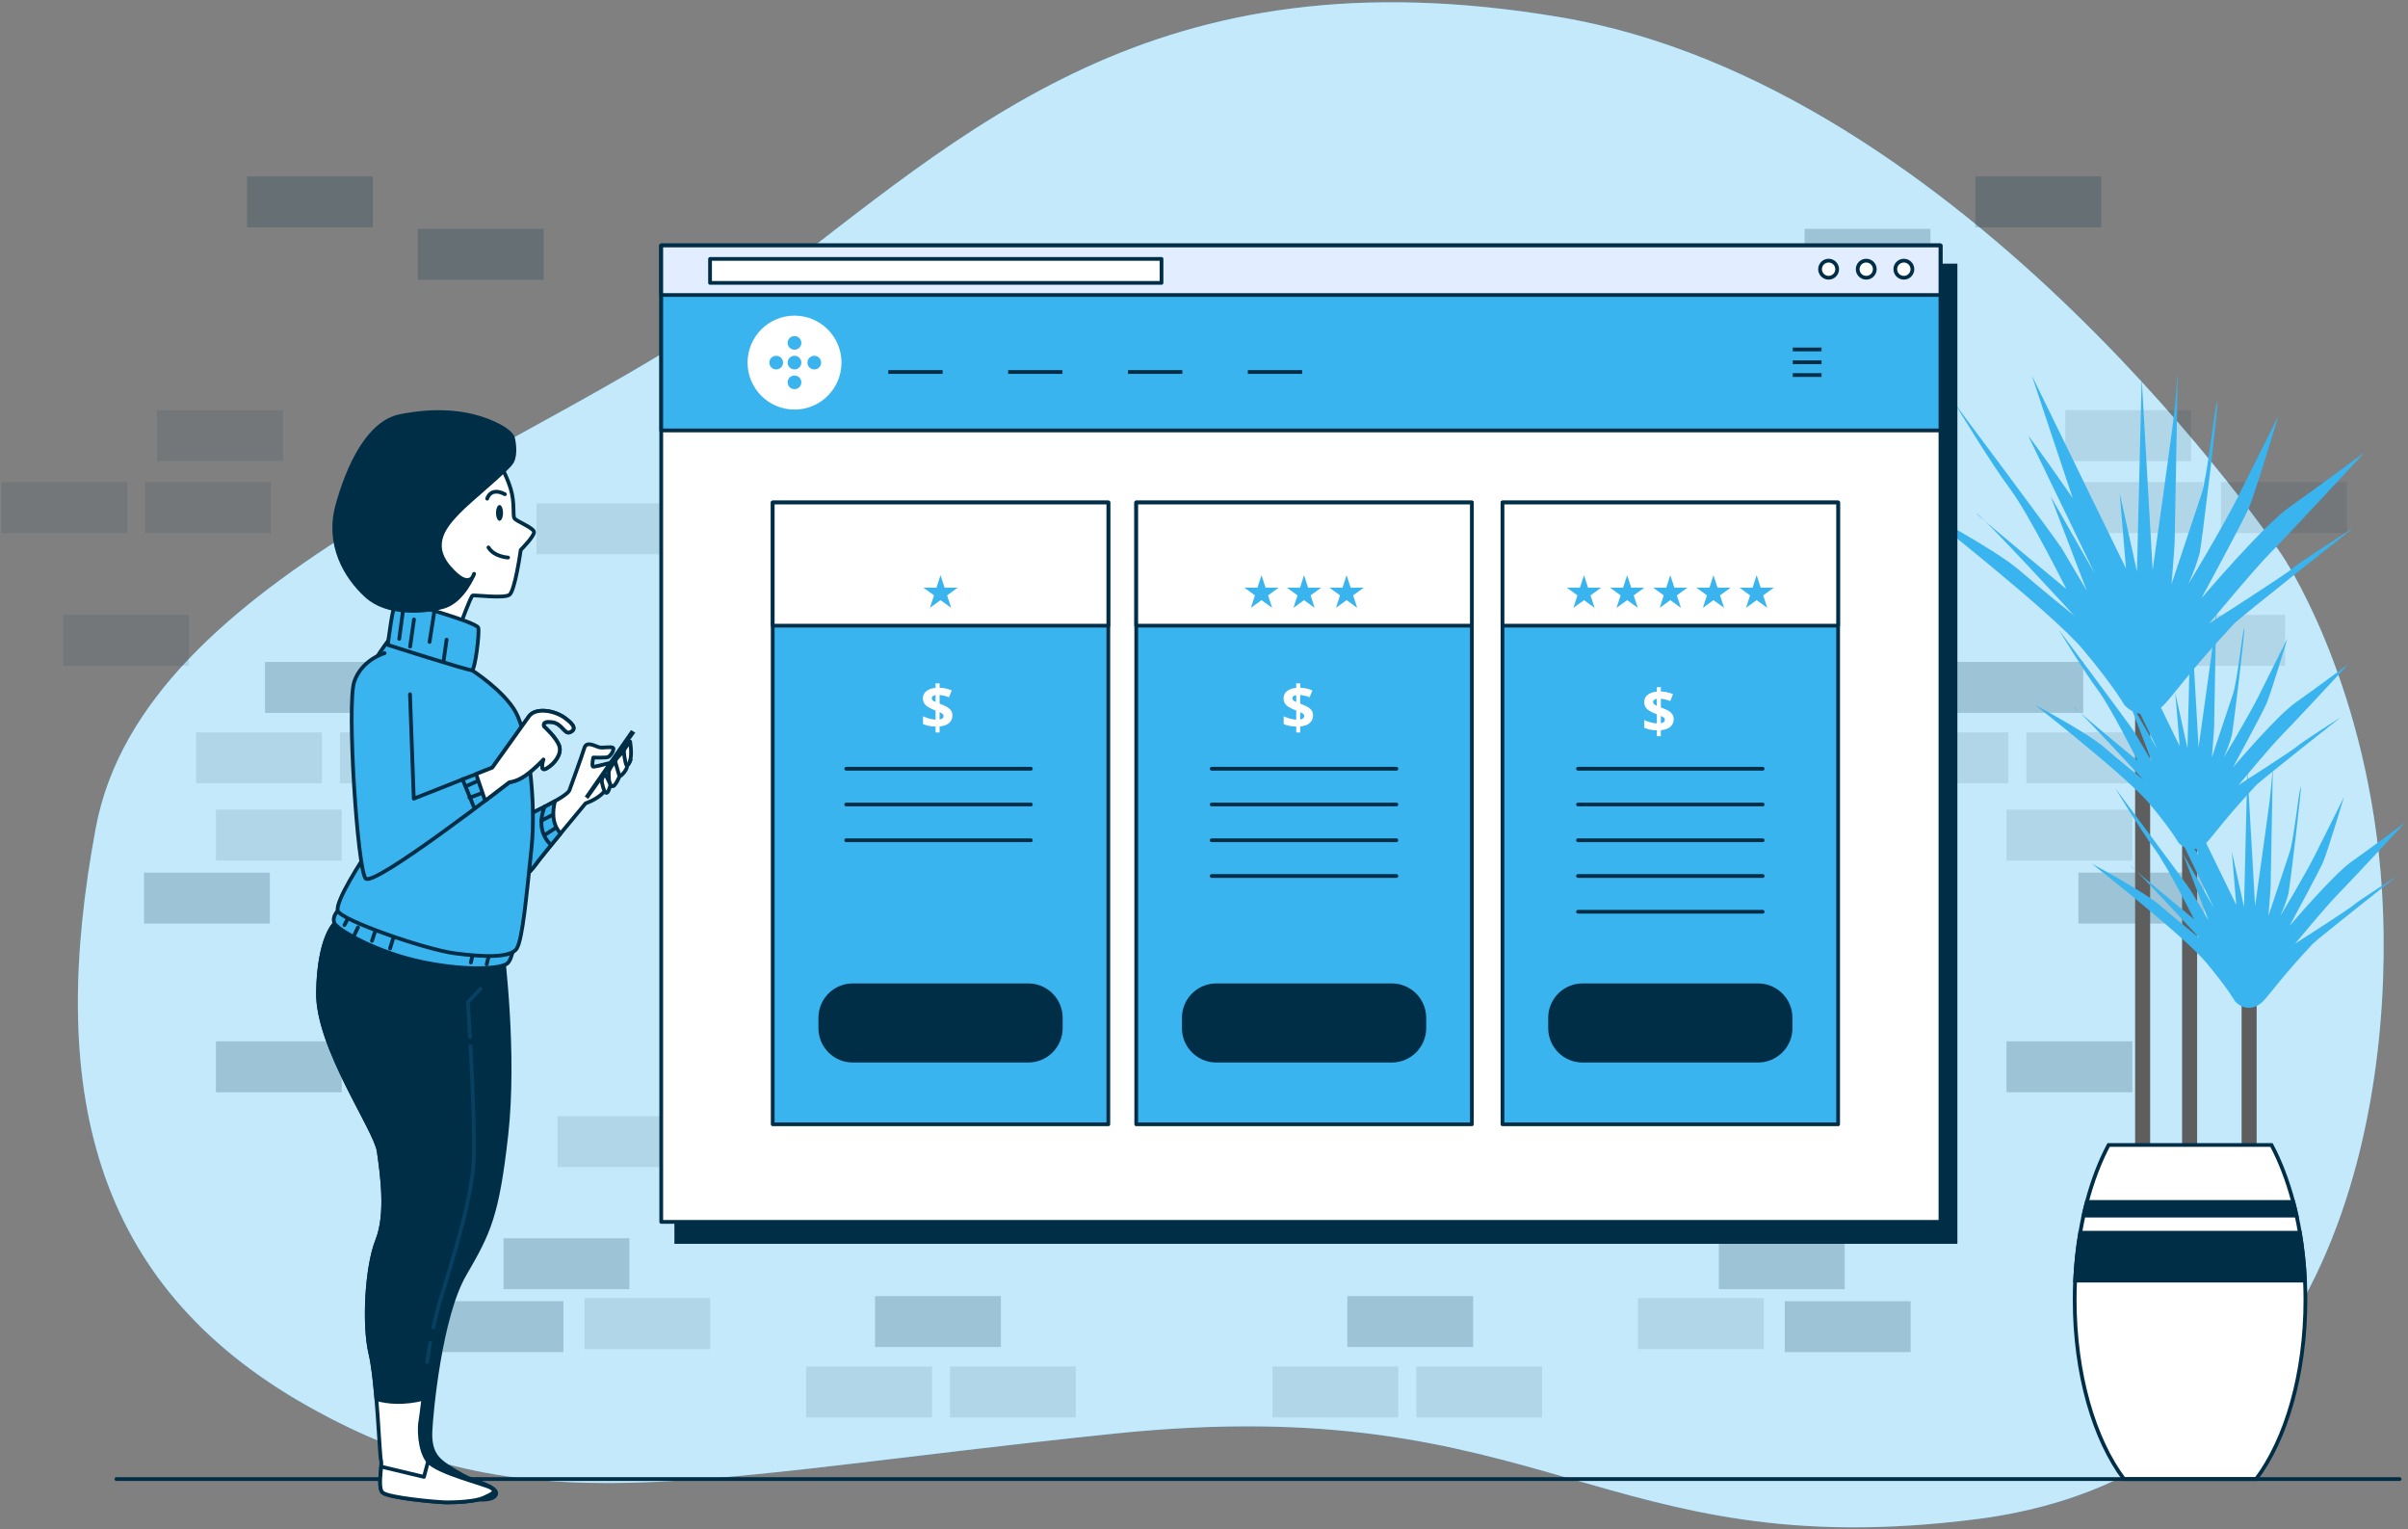
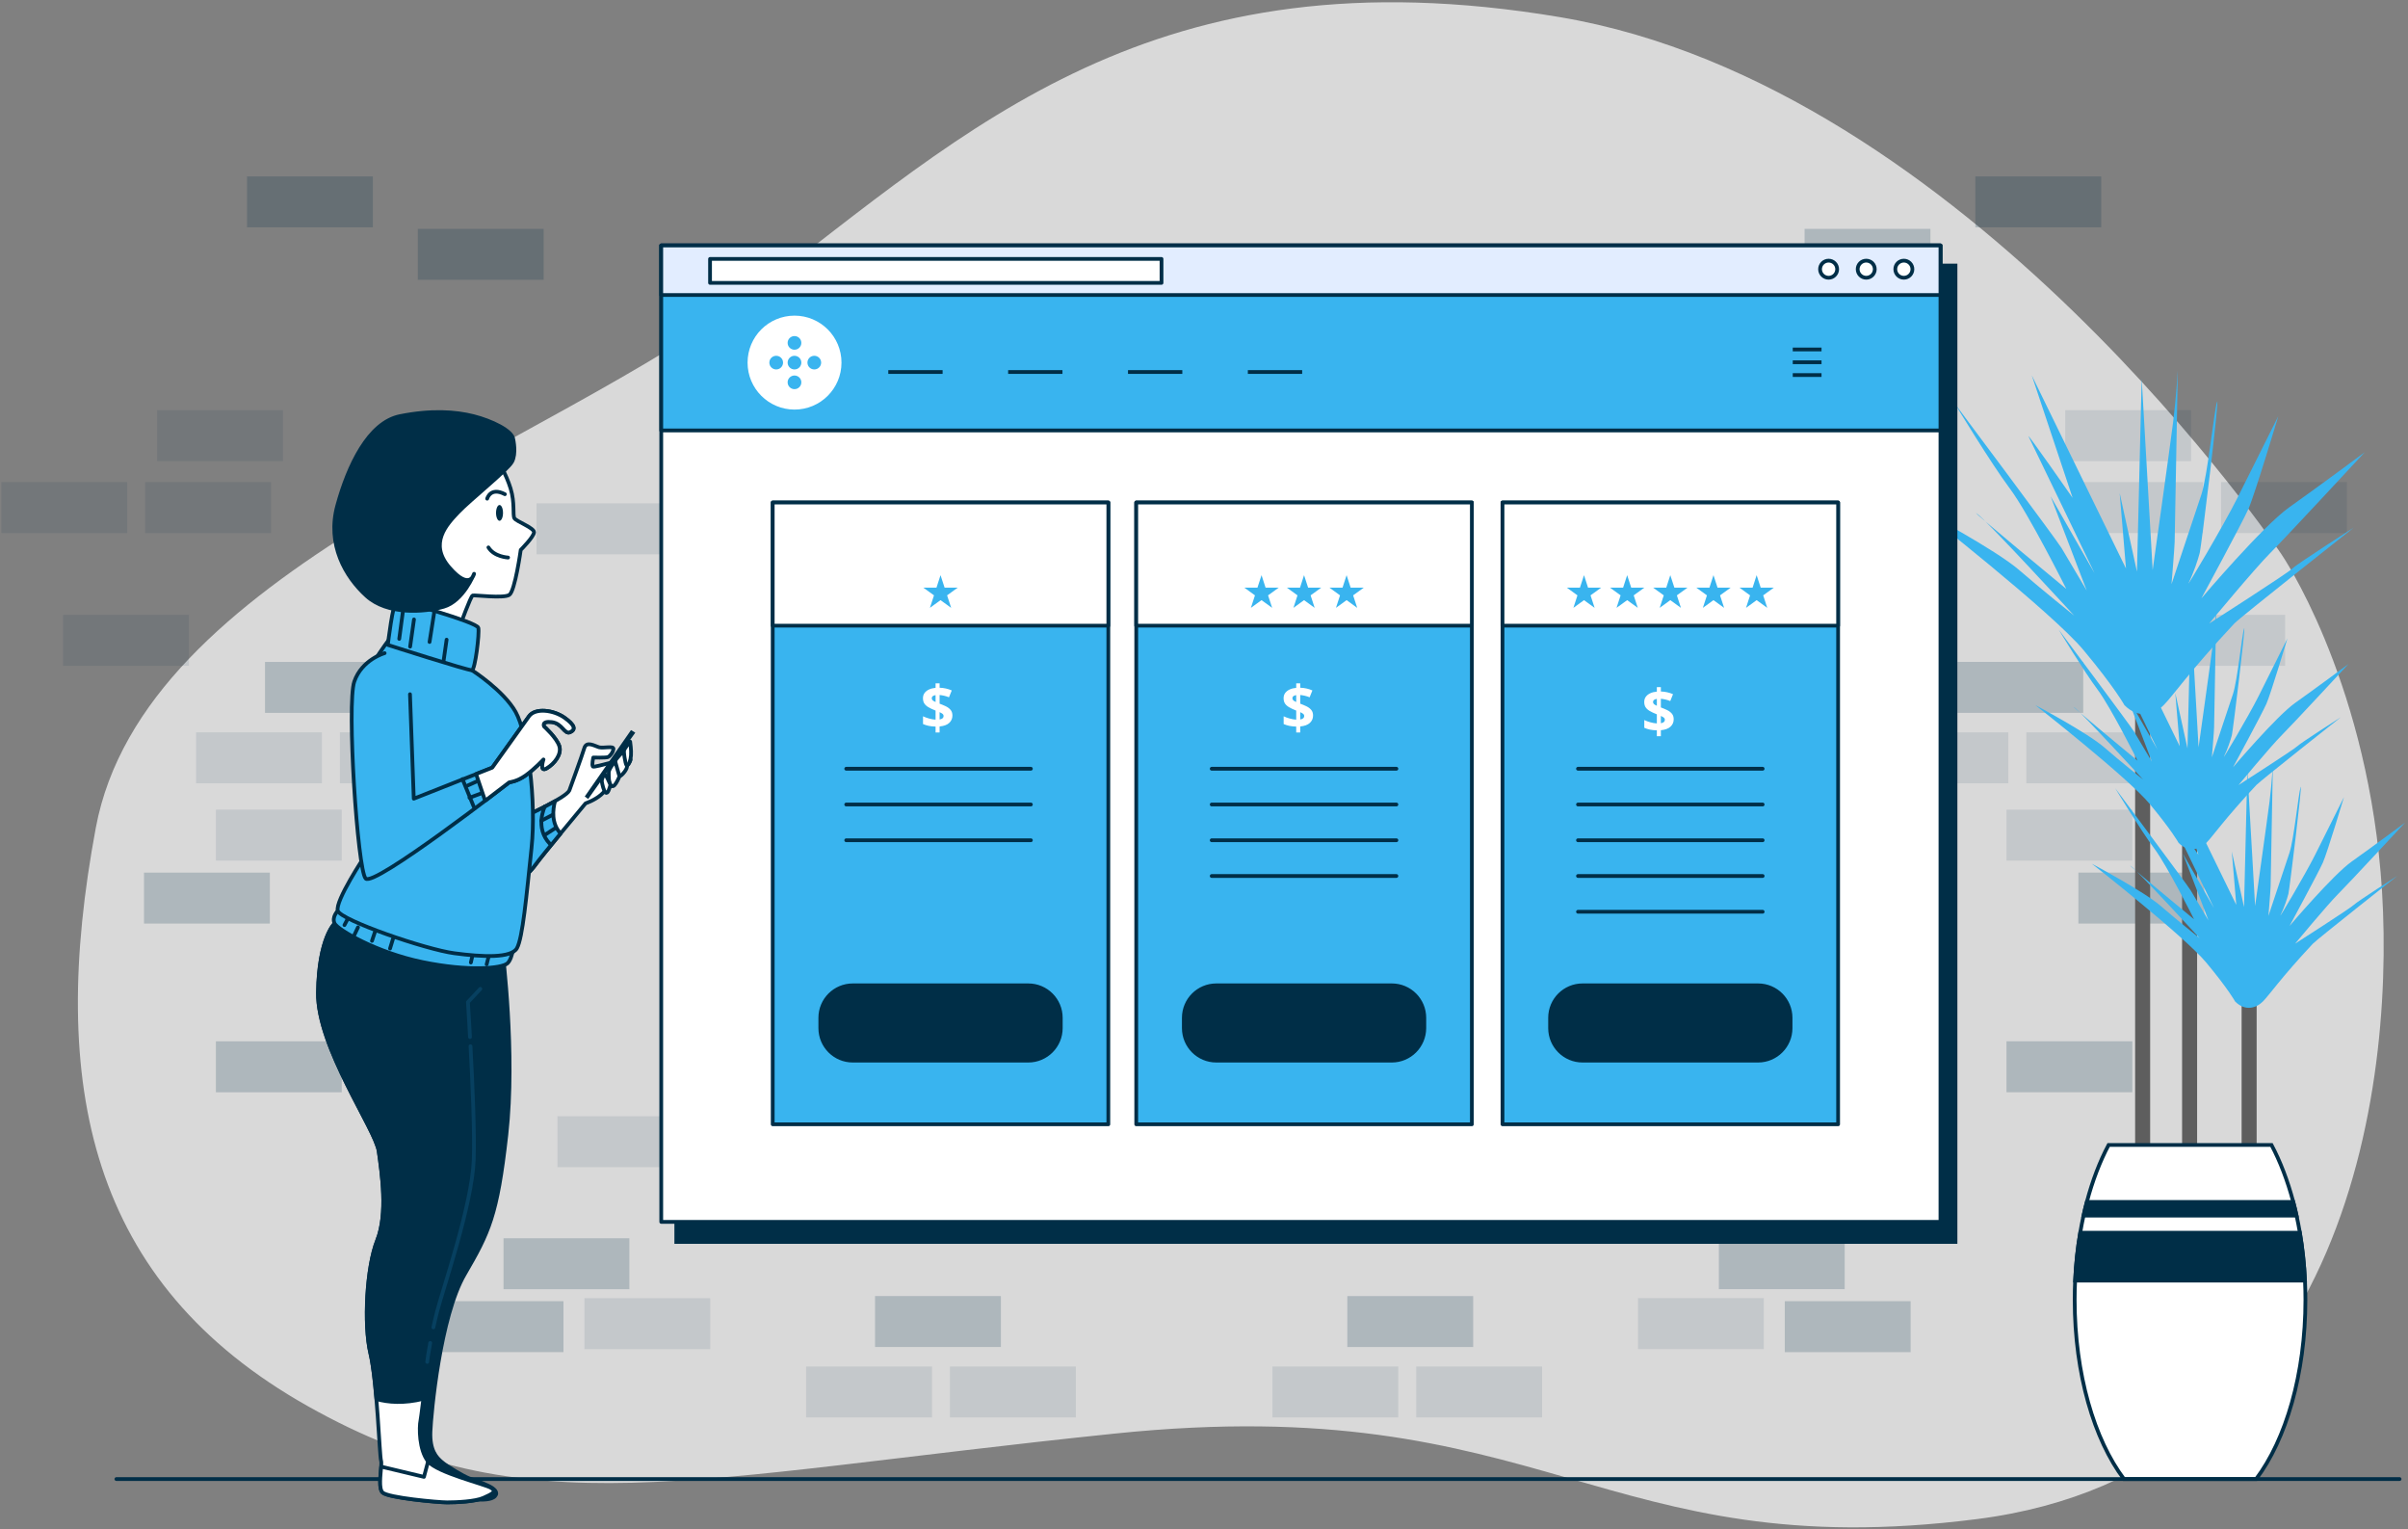
<svg xmlns="http://www.w3.org/2000/svg" width="641" height="407" viewBox="0 0 641 407" fill="none">
  <rect x="0" y="0" width="641" height="407" fill="#808080" stroke="none" />
  <g clip-path="url(#clip0_115_11831)">
-     <path d="M607.311 147.503C607.311 147.503 523.544 22.763 415.193 4.553C306.842 -13.658 257.675 34.599 201.223 77.394C144.771 120.188 38.242 152.056 25.494 220.345C12.747 288.633 23.673 341.443 81.946 374.221C140.219 407 182.102 393.342 296.827 381.506C411.551 369.669 426.119 417.016 526.276 404.268C626.432 391.521 638.268 284.991 633.716 232.181C629.163 179.371 607.311 147.503 607.311 147.503Z" fill="#39B4EF" />
    <path opacity="0.7" d="M607.311 147.503C607.311 147.503 523.544 22.763 415.193 4.553C306.842 -13.658 257.675 34.599 201.223 77.394C144.771 120.188 38.242 152.056 25.494 220.345C12.747 288.633 23.673 341.443 81.946 374.221C140.219 407 182.102 393.342 296.827 381.506C411.551 369.669 426.119 417.016 526.276 404.268C626.432 391.521 638.268 284.991 633.716 232.181C629.163 179.371 607.311 147.503 607.311 147.503Z" fill="white" />
    <path opacity="0.2" d="M358.951 229.659H325.453V243.217H358.951V229.659Z" fill="#002E47" />
    <path opacity="0.2" d="M346.195 181.411H312.697V194.969H346.195V181.411Z" fill="#002E47" />
    <path opacity="0.2" d="M224.961 229.268H191.463V242.825H224.961V229.268Z" fill="#002E47" />
    <path opacity="0.2" d="M273.619 134.92H240.121V148.478H273.619V134.92Z" fill="#002E47" />
    <path opacity="0.2" d="M310.302 134.92H276.805V148.478H310.302V134.92Z" fill="#002E47" />
    <path opacity="0.2" d="M167.535 329.533H134.037V343.091H167.535V329.533Z" fill="#002E47" />
    <path opacity="0.2" d="M149.988 346.278H116.49V359.835H149.988V346.278Z" fill="#002E47" />
    <path opacity="0.1" d="M327.847 200.149H294.35V213.707H327.847V200.149Z" fill="#002E47" />
    <path opacity="0.1" d="M378.099 276.323H344.602V289.881H378.099V276.323Z" fill="#002E47" />
    <path opacity="0.1" d="M181.892 297.055H148.395V310.613H181.892V297.055Z" fill="#002E47" />
    <path opacity="0.1" d="M220.179 297.055H186.682V310.613H220.179V297.055Z" fill="#002E47" />
    <path opacity="0.1" d="M223.367 277.916H189.869V291.474H223.367V277.916Z" fill="#002E47" />
    <path opacity="0.1" d="M366.134 200.149H332.637V213.707H366.134V200.149Z" fill="#002E47" />
    <path opacity="0.2" d="M266.433 344.912H232.936V358.47H266.433V344.912Z" fill="#002E47" />
    <path opacity="0.1" d="M248.088 363.66H214.59V377.217H248.088V363.66Z" fill="#002E47" />
    <path opacity="0.1" d="M286.375 363.66H252.877V377.217H286.375V363.66Z" fill="#002E47" />
    <path opacity="0.2" d="M104.045 176.157H70.547V189.715H104.045V176.157Z" fill="#002E47" />
    <path opacity="0.1" d="M85.697 194.896H52.199V208.453H85.697V194.896Z" fill="#002E47" />
    <path opacity="0.1" d="M123.984 194.896H90.486V208.453H123.984V194.896Z" fill="#002E47" />
    <path opacity="0.2" d="M90.97 277.124H57.473V290.682H90.97V277.124Z" fill="#002E47" />
    <path opacity="0.1" d="M239.32 212.286H205.822V225.844H239.32V212.286Z" fill="#002E47" />
    <path opacity="0.1" d="M189.068 345.486H155.57V359.043H189.068V345.486Z" fill="#002E47" />
    <path opacity="0.1" d="M292.757 118.167H259.26V131.724H292.757V118.167Z" fill="#002E47" />
    <path opacity="0.2" d="M71.83 232.227H38.332V245.784H71.83V232.227Z" fill="#002E47" />
    <path opacity="0.1" d="M90.97 215.473H57.473V229.031H90.97V215.473Z" fill="#002E47" />
    <path opacity="0.1" d="M176.312 133.955H142.814V147.513H176.312V133.955Z" fill="#002E47" />
    <path opacity="0.2" d="M292.757 229.659H259.26V243.217H292.757V229.659Z" fill="#002E47" />
    <path opacity="0.2" d="M99.255 46.946H65.758V60.504H99.255V46.946Z" fill="#002E47" />
    <path opacity="0.1" d="M33.853 128.301H0.355V141.858H33.853V128.301Z" fill="#002E47" />
    <path opacity="0.1" d="M72.14 128.301H38.643V141.858H72.14V128.301Z" fill="#002E47" />
    <path opacity="0.1" d="M75.328 109.162H41.83V122.719H75.328V109.162Z" fill="#002E47" />
    <path opacity="0.1" d="M50.289 163.629H16.791V177.186H50.289V163.629Z" fill="#002E47" />
    <path opacity="0.2" d="M144.716 60.904H111.219V74.462H144.716V60.904Z" fill="#002E47" />
    <path opacity="0.2" d="M278.899 194.968H312.396V181.41H278.899V194.968Z" fill="#002E47" />
    <path opacity="0.2" d="M400.129 242.821H433.627V229.263H400.129V242.821Z" fill="#002E47" />
    <path opacity="0.2" d="M351.473 148.477H384.971V134.919H351.473V148.477Z" fill="#002E47" />
    <path opacity="0.2" d="M314.789 148.477H348.287V134.919H314.789V148.477Z" fill="#002E47" />
    <path opacity="0.2" d="M457.555 343.084H491.053V329.527H457.555V343.084Z" fill="#002E47" />
    <path opacity="0.2" d="M475.104 359.839H508.602V346.281H475.104V359.839Z" fill="#002E47" />
    <path opacity="0.1" d="M297.241 213.716H330.738V200.158H297.241V213.716Z" fill="#002E47" />
    <path opacity="0.1" d="M246.989 289.88H280.486V276.323H246.989V289.88Z" fill="#002E47" />
    <path opacity="0.1" d="M443.202 310.622H476.699V297.065H443.202V310.622Z" fill="#002E47" />
    <path opacity="0.1" d="M404.91 310.622H438.408V297.065H404.91V310.622Z" fill="#002E47" />
    <path opacity="0.1" d="M401.727 291.478H435.225V277.92H401.727V291.478Z" fill="#002E47" />
    <path opacity="0.1" d="M258.951 213.716H292.449V200.158H258.951V213.716Z" fill="#002E47" />
    <path opacity="0.2" d="M358.655 358.476H392.152V344.918H358.655V358.476Z" fill="#002E47" />
    <path opacity="0.1" d="M376.996 377.215H410.494V363.657H376.996V377.215Z" fill="#002E47" />
    <path opacity="0.1" d="M338.717 377.215H372.215V363.657H338.717V377.215Z" fill="#002E47" />
    <path opacity="0.2" d="M521.043 189.71H554.541V176.153H521.043V189.71Z" fill="#002E47" />
    <path opacity="0.1" d="M539.395 208.458H572.893V194.901H539.395V208.458Z" fill="#002E47" />
    <path opacity="0.1" d="M501.104 208.458H534.602V194.901H501.104V208.458Z" fill="#002E47" />
    <path opacity="0.2" d="M534.118 290.674H567.615V277.117H534.118V290.674Z" fill="#002E47" />
    <path opacity="0.1" d="M385.766 225.842H419.264V212.284H385.766V225.842Z" fill="#002E47" />
    <path opacity="0.1" d="M436.02 359.036H469.518V345.478H436.02V359.036Z" fill="#002E47" />
    <path opacity="0.1" d="M332.338 131.732H365.836V118.174H332.338V131.732Z" fill="#002E47" />
    <path opacity="0.2" d="M553.262 245.781H586.76V232.223H553.262V245.781Z" fill="#002E47" />
    <path opacity="0.1" d="M534.118 229.036H567.615V215.478H534.118V229.036Z" fill="#002E47" />
    <path opacity="0.1" d="M448.778 147.511H482.275V133.953H448.778V147.511Z" fill="#002E47" />
    <path opacity="0.2" d="M525.834 60.504L559.332 60.504V46.947H525.834V60.504Z" fill="#002E47" />
    <path opacity="0.1" d="M591.237 141.857H624.734V128.299H591.237V141.857Z" fill="#002E47" />
    <path opacity="0.1" d="M552.946 141.857H586.443V128.299H552.946V141.857Z" fill="#002E47" />
    <path opacity="0.1" d="M549.762 122.712H583.26V109.154H549.762V122.712Z" fill="#002E47" />
    <path opacity="0.1" d="M574.797 177.194H608.295V163.637H574.797V177.194Z" fill="#002E47" />
    <path opacity="0.2" d="M480.371 74.461H513.869V60.904H480.371V74.461Z" fill="#002E47" />
    <path d="M582.863 310.704V210.238" stroke="#5E5E5E" stroke-width="4" stroke-miterlimit="10" />
    <path d="M570.363 312.734V173.981" stroke="#5E5E5E" stroke-width="4" stroke-miterlimit="10" />
    <path d="M598.707 313.408V264.677" stroke="#5E5E5E" stroke-width="4" stroke-miterlimit="10" />
    <path d="M565.51 187.657C565.51 187.657 563.006 183.059 554.638 173.025C546.28 162.991 511.58 135.821 511.58 135.821C511.58 135.821 531.229 146.274 537.502 151.71C543.776 157.146 552.134 163.829 552.134 163.829C552.134 163.829 528.725 138.325 526.212 136.659C523.708 134.984 550.04 156.727 550.04 156.727C550.04 156.727 540.006 136.659 534.989 129.976C529.972 123.284 520.357 107.404 520.357 107.404C520.357 107.404 547.527 143.77 548.784 145.864C550.04 147.959 555.476 157.155 555.476 157.155L545.861 132.07L557.57 152.557C557.57 152.557 540.853 117.857 540.015 116.191C539.178 114.515 551.725 132.498 551.725 132.498L540.844 99.874L565.929 151.291L564.253 131.223L568.851 152.129L570.108 100.712L573.03 151.71C573.03 151.71 577.629 119.104 578.466 112.412C579.304 105.72 579.723 98.618 579.723 98.618C579.723 98.618 578.885 142.933 578.885 144.18C578.885 145.436 578.047 155.47 578.047 155.47C578.047 155.47 584.321 136.659 585.987 131.642C587.662 126.625 589.329 109.489 590.166 106.976C591.004 104.472 585.987 145.436 585.568 147.112C585.149 148.787 583.893 152.548 582.645 155.051C581.389 157.555 591.842 140.001 595.602 132.48C599.363 124.959 606.474 110.746 606.474 110.746C606.474 110.746 600.2 131.651 598.534 135.412C596.859 139.172 585.996 159.24 585.996 159.24C585.996 159.24 602.303 140.01 609.405 134.993C616.517 129.976 629.473 120.361 629.473 120.361C629.473 120.361 608.568 142.933 604.388 147.112C600.209 151.291 588.081 165.923 588.081 165.923C588.081 165.923 608.987 152.548 610.234 151.291C611.491 150.035 626.541 140.42 626.541 140.42C626.541 140.42 596.194 164.393 594.773 165.923C582.655 178.88 578.466 185.153 575.962 187.657C573.449 190.17 569.27 191.427 565.51 187.657Z" fill="#39B4EF" />
    <path d="M579.932 224.305C579.932 224.305 578.157 221.055 572.248 213.953C566.329 206.86 541.791 187.639 541.791 187.639C541.791 187.639 555.685 195.032 560.12 198.875C564.554 202.717 570.472 207.452 570.472 207.452C570.472 207.452 553.91 189.414 552.144 188.231C550.368 187.047 568.997 202.426 568.997 202.426C568.997 202.426 561.904 188.231 558.353 183.505C554.802 178.77 548.001 167.535 548.001 167.535C548.001 167.535 567.222 193.257 568.105 194.741C568.988 196.216 572.839 202.726 572.839 202.726L566.038 184.98L574.315 199.466C574.315 199.466 562.487 174.928 561.895 173.744C561.303 172.561 570.172 185.281 570.172 185.281L562.487 162.217L580.233 198.583L579.049 184.388L582.3 199.175L583.183 162.809L585.25 198.884C585.25 198.884 588.5 175.82 589.092 171.086C589.684 166.351 589.975 161.325 589.975 161.325C589.975 161.325 589.383 192.665 589.383 193.557C589.383 194.44 588.792 201.542 588.792 201.542C588.792 201.542 593.226 188.24 594.41 184.689C595.593 181.138 596.777 169.019 597.369 167.243C597.96 165.468 594.409 194.449 594.118 195.633C593.827 196.817 592.934 199.476 592.051 201.251C591.168 203.027 598.552 190.607 601.22 185.281C603.879 179.954 608.905 169.902 608.905 169.902C608.905 169.902 604.471 184.689 603.287 187.347C602.103 190.006 594.419 204.201 594.419 204.201C594.419 204.201 605.955 190.598 610.981 187.047C616.007 183.496 625.176 176.694 625.176 176.694C625.176 176.694 610.389 192.665 607.43 195.615C604.471 198.574 595.894 208.918 595.894 208.918C595.894 208.918 610.68 199.457 611.563 198.565C612.447 197.682 623.1 190.88 623.1 190.88C623.1 190.88 601.639 207.834 600.628 208.918C592.051 218.086 589.092 222.521 587.326 224.296C585.55 226.081 582.591 226.973 579.932 224.305Z" fill="#39B4EF" />
    <path d="M594.983 266.526C594.983 266.526 593.208 263.275 587.298 256.173C581.38 249.08 556.842 229.859 556.842 229.859C556.842 229.859 570.736 237.253 575.17 241.095C579.605 244.938 585.523 249.672 585.523 249.672C585.523 249.672 568.961 231.635 567.194 230.451C565.419 229.268 584.048 244.646 584.048 244.646C584.048 244.646 576.955 230.451 573.404 225.726C569.853 220.991 563.051 209.755 563.051 209.755C563.051 209.755 582.272 235.477 583.156 236.961C584.039 238.436 587.89 244.947 587.89 244.947L581.089 227.201L589.365 241.687C589.365 241.687 577.538 217.149 576.946 215.965C576.354 214.781 585.222 227.501 585.222 227.501L577.538 204.438L595.284 240.804L594.1 226.609L597.35 241.396L598.234 205.03L600.3 241.104C600.3 241.104 603.551 218.041 604.143 213.306C604.735 208.572 605.026 203.546 605.026 203.546C605.026 203.546 604.434 234.885 604.434 235.778C604.434 236.67 603.842 243.763 603.842 243.763C603.842 243.763 608.277 230.46 609.46 226.909C610.644 223.358 611.828 211.239 612.419 209.464C613.011 207.688 609.46 236.67 609.169 237.854C608.877 239.037 607.985 241.696 607.102 243.472C606.219 245.247 613.603 232.828 616.271 227.501C618.93 222.175 623.956 212.123 623.956 212.123C623.956 212.123 619.521 226.909 618.338 229.568C617.154 232.227 609.469 246.422 609.469 246.422C609.469 246.422 621.006 232.819 626.032 229.268C631.058 225.717 640.226 218.915 640.226 218.915C640.226 218.915 625.44 234.885 622.481 237.835C619.521 240.795 610.944 251.138 610.944 251.138C610.944 251.138 625.731 241.678 626.614 240.786C627.497 239.902 638.15 233.101 638.15 233.101C638.15 233.101 616.69 250.055 615.679 251.138C607.102 260.307 604.143 264.741 602.376 266.517C600.601 268.301 597.642 269.194 594.983 266.526Z" fill="#39B4EF" />
    <path d="M613.695 345.923C613.695 365.663 608.505 383.09 600.574 393.615H565.392C557.461 383.09 552.271 365.663 552.271 345.923C552.271 344.202 552.308 342.49 552.39 340.806C552.59 336.399 553.055 332.128 553.747 328.058C554.011 326.51 554.302 324.99 554.63 323.506C554.903 322.267 555.194 321.056 555.513 319.864C557.006 314.228 558.964 309.111 561.304 304.704H604.662C607.002 309.111 608.96 314.228 610.453 319.864C610.772 321.056 611.063 322.267 611.336 323.506C611.664 324.99 611.956 326.51 612.22 328.058C612.912 332.128 613.376 336.399 613.576 340.806C613.658 342.49 613.695 344.202 613.695 345.923Z" fill="white" stroke="#002E47" stroke-miterlimit="10" />
    <path d="M610.454 319.864H555.514C555.195 321.056 554.904 322.267 554.631 323.506H611.337C611.064 322.267 610.773 321.056 610.454 319.864ZM612.22 328.058H553.747C553.055 332.128 552.591 336.399 552.391 340.805H613.577C613.377 336.399 612.912 332.128 612.22 328.058Z" fill="#002E47" stroke="#002E47" stroke-miterlimit="10" />
    <path d="M520.548 70.665H180.025V330.517H520.548V70.665Z" fill="#002E47" stroke="#002E47" stroke-miterlimit="10" />
    <path d="M516.542 65.32H176.02V325.172H516.542V65.32Z" fill="white" stroke="#002E47" stroke-miterlimit="10" stroke-linecap="round" stroke-linejoin="round" />
    <path d="M516.542 65.32H176.02V114.552H516.542V65.32Z" fill="#39B4EF" stroke="#002E47" stroke-miterlimit="10" stroke-linecap="round" stroke-linejoin="round" />
    <path d="M516.542 65.32H176.02V78.505H516.542V65.32Z" fill="#E2EDFF" stroke="#002E47" stroke-miterlimit="10" stroke-linecap="round" stroke-linejoin="round" />
    <path d="M309.19 68.908H189.012V75.281H309.19V68.908Z" fill="white" stroke="#002E47" stroke-miterlimit="10" stroke-linecap="round" stroke-linejoin="round" />
    <path d="M489.045 71.639C489.045 70.383 488.025 69.363 486.768 69.363C485.512 69.363 484.492 70.383 484.492 71.639C484.492 72.896 485.512 73.916 486.768 73.916C488.025 73.916 489.045 72.896 489.045 71.639Z" fill="white" stroke="#002E47" stroke-miterlimit="10" stroke-linecap="round" stroke-linejoin="round" />
    <path d="M499.06 71.639C499.06 70.383 498.041 69.363 496.784 69.363C495.528 69.363 494.508 70.383 494.508 71.639C494.508 72.896 495.528 73.916 496.784 73.916C498.041 73.916 499.06 72.896 499.06 71.639Z" fill="white" stroke="#002E47" stroke-miterlimit="10" stroke-linecap="round" stroke-linejoin="round" />
    <path d="M506.8 73.916C508.057 73.916 509.076 72.897 509.076 71.639C509.076 70.382 508.057 69.363 506.8 69.363C505.543 69.363 504.523 70.382 504.523 71.639C504.523 72.897 505.543 73.916 506.8 73.916Z" fill="white" stroke="#002E47" stroke-miterlimit="10" stroke-linecap="round" stroke-linejoin="round" />
    <path d="M295.033 133.727H205.693V299.204H295.033V133.727Z" fill="#39B4EF" stroke="#002E47" stroke-miterlimit="10" stroke-linecap="round" stroke-linejoin="round" />
    <path d="M295.033 133.727H205.693V166.506H295.033V133.727Z" fill="white" stroke="#002E47" stroke-miterlimit="10" stroke-linecap="round" stroke-linejoin="round" />
    <path d="M273.728 282.26H227.009C222.229 282.26 218.359 278.39 218.359 273.61V270.869C218.359 266.089 222.229 262.219 227.009 262.219H273.728C278.508 262.219 282.377 266.089 282.377 270.869V273.61C282.377 278.381 278.499 282.26 273.728 282.26Z" fill="#002E47" stroke="#002E47" stroke-miterlimit="10" stroke-linecap="round" stroke-linejoin="round" />
    <path d="M225.26 204.583H274.418" stroke="#002E47" stroke-miterlimit="10" stroke-linecap="round" stroke-linejoin="round" />
    <path d="M225.26 214.098H274.418" stroke="#002E47" stroke-miterlimit="10" stroke-linecap="round" stroke-linejoin="round" />
    <path d="M225.26 223.613H274.418" stroke="#002E47" stroke-miterlimit="10" stroke-linecap="round" stroke-linejoin="round" />
    <path d="M250.364 153.067L251.447 156.39H254.934L252.112 158.439L253.195 161.762L250.364 159.713L247.541 161.762L248.625 158.439L245.793 156.39H249.289L250.364 153.067Z" fill="#39B4EF" />
    <path d="M489.298 133.727H399.959V299.204H489.298V133.727Z" fill="#39B4EF" stroke="#002E47" stroke-miterlimit="10" stroke-linecap="round" stroke-linejoin="round" />
    <path d="M489.298 133.727H399.959V166.506H489.298V133.727Z" fill="white" stroke="#002E47" stroke-miterlimit="10" stroke-linecap="round" stroke-linejoin="round" />
    <path d="M467.993 282.26H421.275C416.495 282.26 412.625 278.39 412.625 273.61V270.869C412.625 266.089 416.495 262.219 421.275 262.219H467.993C472.773 262.219 476.643 266.089 476.643 270.869V273.61C476.643 278.381 472.773 282.26 467.993 282.26Z" fill="#002E47" stroke="#002E47" stroke-miterlimit="10" stroke-linecap="round" stroke-linejoin="round" />
    <path d="M420.055 204.583H469.213" stroke="#002E47" stroke-miterlimit="10" stroke-linecap="round" stroke-linejoin="round" />
    <path d="M420.055 214.098H469.213" stroke="#002E47" stroke-miterlimit="10" stroke-linecap="round" stroke-linejoin="round" />
    <path d="M420.055 223.613H469.213" stroke="#002E47" stroke-miterlimit="10" stroke-linecap="round" stroke-linejoin="round" />
    <path d="M420.055 233.128H469.213" stroke="#002E47" stroke-miterlimit="10" stroke-linecap="round" stroke-linejoin="round" />
    <path d="M420.055 242.643H469.213" stroke="#002E47" stroke-miterlimit="10" stroke-linecap="round" stroke-linejoin="round" />
    <path d="M421.657 153.067L422.731 156.39H426.227L423.396 158.439L424.479 161.762L421.657 159.713L418.834 161.762L419.909 158.439L417.086 156.39H420.573L421.657 153.067Z" fill="#39B4EF" />
    <path d="M433.147 153.067L434.221 156.39H437.718L434.886 158.439L435.97 161.762L433.147 159.713L430.315 161.762L431.399 158.439L428.576 156.39H432.063L433.147 153.067Z" fill="#39B4EF" />
    <path d="M444.628 153.067L445.712 156.39H449.199L446.376 158.439L447.46 161.762L444.628 159.713L441.805 161.762L442.889 158.439L440.066 156.39H443.554L444.628 153.067Z" fill="#39B4EF" />
    <path d="M456.12 153.067L457.203 156.39H460.69L457.868 158.439L458.951 161.762L456.12 159.713L453.297 161.762L454.381 158.439L451.549 156.39H455.045L456.12 153.067Z" fill="#39B4EF" />
    <path d="M467.61 153.067L468.693 156.39H472.181L469.358 158.439L470.432 161.762L467.61 159.713L464.787 161.762L465.862 158.439L463.039 156.39H466.535L467.61 153.067Z" fill="#39B4EF" />
    <path d="M391.802 133.727H302.463V299.204H391.802V133.727Z" fill="#39B4EF" stroke="#002E47" stroke-miterlimit="10" stroke-linecap="round" stroke-linejoin="round" />
    <path d="M391.802 133.727H302.463V166.506H391.802V133.727Z" fill="white" stroke="#002E47" stroke-miterlimit="10" stroke-linecap="round" stroke-linejoin="round" />
    <path d="M370.497 282.26H323.779C318.999 282.26 315.129 278.39 315.129 273.61V270.869C315.129 266.089 318.999 262.219 323.779 262.219H370.497C375.277 262.219 379.147 266.089 379.147 270.869V273.61C379.138 278.381 375.268 282.26 370.497 282.26Z" fill="#002E47" stroke="#002E47" stroke-miterlimit="10" stroke-linecap="round" stroke-linejoin="round" />
    <path d="M322.549 204.583H371.716" stroke="#002E47" stroke-miterlimit="10" stroke-linecap="round" stroke-linejoin="round" />
    <path d="M322.549 214.098H371.716" stroke="#002E47" stroke-miterlimit="10" stroke-linecap="round" stroke-linejoin="round" />
    <path d="M322.549 223.613H371.716" stroke="#002E47" stroke-miterlimit="10" stroke-linecap="round" stroke-linejoin="round" />
    <path d="M322.549 233.128H371.716" stroke="#002E47" stroke-miterlimit="10" stroke-linecap="round" stroke-linejoin="round" />
    <path d="M335.815 153.067L336.889 156.39H340.386L337.554 158.439L338.638 161.762L335.815 159.713L332.983 161.762L334.067 158.439L331.244 156.39H334.731L335.815 153.067Z" fill="#39B4EF" />
    <path d="M347.133 153.067L348.217 156.39H351.704L348.881 158.439L349.956 161.762L347.133 159.713L344.311 161.762L345.385 158.439L342.562 156.39H346.059L347.133 153.067Z" fill="#39B4EF" />
    <path d="M358.459 153.067L359.534 156.39H363.03L360.199 158.439L361.282 161.762L358.459 159.713L355.628 161.762L356.711 158.439L353.889 156.39H357.376L358.459 153.067Z" fill="#39B4EF" />
    <path d="M236.459 99H250.918" stroke="#002E47" stroke-miterlimit="10" />
    <path d="M268.363 99H282.822" stroke="#002E47" stroke-miterlimit="10" />
    <path d="M300.268 99H314.727" stroke="#002E47" stroke-miterlimit="10" />
    <path d="M332.172 99H346.631" stroke="#002E47" stroke-miterlimit="10" />
    <path d="M477.225 93H484.882" stroke="#002E47" stroke-miterlimit="10" />
    <path d="M477.225 96.405H484.882" stroke="#002E47" stroke-miterlimit="10" />
    <path d="M477.225 99.811H484.882" stroke="#002E47" stroke-miterlimit="10" />
    <path d="M30.977 393.615H638.761" stroke="#002E47" stroke-miterlimit="10" stroke-linecap="round" stroke-linejoin="round" />
    <path d="M132.379 122.255C132.379 122.255 134.738 126.134 135.921 130.003C137.105 133.882 136.431 137.078 136.932 137.925C137.442 138.772 142.158 140.456 142.158 141.631C142.158 142.814 138.616 146.347 138.616 146.347C138.616 146.347 137.096 157.3 135.584 158.311C134.064 159.322 126.315 158.311 125.815 158.475C125.305 158.648 122.446 166.56 122.446 166.56L107.286 162.518L108.296 156.955C108.296 156.955 107.787 152.739 105.428 143.98C103.07 135.221 105.601 127.126 116.546 123.256C127.49 119.396 132.379 122.255 132.379 122.255Z" fill="white" stroke="#002E47" stroke-miterlimit="10" stroke-linecap="round" stroke-linejoin="round" />
    <path d="M135.248 148.378C135.248 148.378 131.542 148.204 130.021 145.682" stroke="#002E47" stroke-miterlimit="10" stroke-linecap="round" stroke-linejoin="round" />
    <path d="M133.9 136.495C133.9 137.661 133.482 138.599 132.972 138.599C132.462 138.599 132.043 137.652 132.043 136.495C132.043 135.339 132.462 134.392 132.972 134.392C133.482 134.392 133.9 135.33 133.9 136.495Z" fill="#002E47" />
    <path d="M129.684 132.707C129.684 132.707 130.53 129.502 134.4 131.524" stroke="#002E47" stroke-miterlimit="10" stroke-linecap="round" stroke-linejoin="round" />
    <path d="M133.781 253.241C133.781 253.241 137.213 280.329 134.791 301.963C132.369 323.597 130.139 328.04 123.674 339.158C117.2 350.275 114.778 375.951 114.578 381.005C114.378 386.058 116.199 387.879 117.61 389.09C119.021 390.301 123.455 392.896 124.794 393.397C127.516 394.417 133.589 396.138 131.768 398.159C129.947 400.18 122.263 398.186 120.651 398.997C119.03 399.807 111.555 398.387 111.555 398.387L105.691 387.469C105.691 387.469 110.344 337.737 111.956 330.462C113.576 323.187 111.145 277.498 111.145 277.498L109.734 249.199L133.781 253.241Z" fill="#002E47" stroke="#002E47" stroke-miterlimit="10" stroke-linecap="round" stroke-linejoin="round" />
    <path d="M89.075 245.766C89.075 245.766 84.851 249.608 84.65 264.168C84.45 278.727 100.011 300.561 100.821 306.425C101.631 312.288 103.243 323.005 100.42 330.08C97.589 337.154 96.778 352.524 98.599 360.2C100.42 367.884 101.021 387.488 101.431 388.708C101.832 389.919 100.42 395.782 101.832 397.203C103.243 398.614 116.591 399.834 119.013 399.834C121.435 399.834 126.497 399.634 128.719 398.623C130.941 397.613 132.361 397.003 130.74 395.992C129.12 394.981 116.391 391.949 113.96 388.917C111.538 385.885 111.538 379.821 111.938 378C112.339 376.179 114.36 354.955 117.602 347.27C120.834 339.585 125.487 317.751 125.086 305.623C124.686 293.495 125.487 265.187 124.686 260.944C123.875 256.701 123.475 254.88 123.475 254.88L90.523 244.164L89.075 245.766Z" fill="white" stroke="#002E47" stroke-miterlimit="10" stroke-linecap="round" stroke-linejoin="round" />
    <path d="M112.703 372.255C113.631 364.934 115.316 352.697 117.61 347.252C120.843 339.567 125.495 317.733 125.095 305.605C124.694 293.477 125.495 265.169 124.694 260.926C123.884 256.683 123.483 254.862 123.483 254.862L90.532 244.145L89.093 245.757C89.093 245.757 84.868 249.599 84.668 264.158C84.468 278.718 100.028 300.552 100.839 306.415C101.649 312.279 103.261 322.996 100.438 330.071C97.606 337.145 96.796 352.515 98.617 360.19C99.3 363.086 99.819 367.675 100.21 372.337C103.333 373.202 107.513 373.548 112.703 372.255Z" fill="#002E47" stroke="#002E47" stroke-miterlimit="10" stroke-linecap="round" stroke-linejoin="round" />
    <path d="M114.524 357.395C114.023 360.081 113.723 362.093 113.723 362.439" stroke="#074060" stroke-miterlimit="10" stroke-linecap="round" stroke-linejoin="round" />
    <path d="M125.249 278.435C125.778 288.214 126.369 301.635 126.105 308.701C125.659 320.638 117.92 342.973 116.381 348.946C116.017 350.357 115.671 351.823 115.361 353.243" stroke="#074060" stroke-miterlimit="10" stroke-linecap="round" stroke-linejoin="round" />
    <path d="M127.873 263.157L124.559 266.699C124.559 266.699 124.814 270.523 125.114 275.995" stroke="#074060" stroke-miterlimit="10" stroke-linecap="round" stroke-linejoin="round" />
    <path d="M101.467 390.31C101.313 392.532 100.766 396.119 101.832 397.185C103.243 398.596 116.591 399.816 119.013 399.816C121.435 399.816 126.497 399.616 128.719 398.605C130.941 397.594 132.361 396.984 130.74 395.974C129.12 394.963 116.391 391.931 113.96 388.899L112.858 393.033L101.467 390.31Z" fill="white" stroke="#002E47" stroke-miterlimit="10" stroke-linecap="round" stroke-linejoin="round" />
    <path d="M151.555 210.365C151.555 210.365 154.978 201.014 155.543 199.084C156.116 197.145 158.274 198.51 159.421 198.856C160.56 199.202 163.41 198.401 163.3 199.312C163.182 200.222 162.39 201.251 161.816 201.479C161.243 201.706 157.937 201.597 157.937 201.597C157.937 201.597 157.482 203.536 157.819 203.992C158.165 204.447 168.308 201.023 167.853 202.28C167.398 203.536 161.698 210.028 159.986 211.512C158.274 212.997 155.88 213.789 155.88 213.789C155.88 213.789 144.371 227.583 142.659 229.978C140.947 232.372 139.008 233.738 139.008 233.738L139.809 217.212C139.809 217.203 150.644 212.305 151.555 210.365Z" fill="white" stroke="#002E47" stroke-miterlimit="10" stroke-linecap="round" stroke-linejoin="round" />
    <path d="M147.74 213.206C144.298 215.173 139.809 217.203 139.809 217.203L139.008 233.729C139.008 233.729 140.947 232.363 142.659 229.969C143.451 228.858 146.347 225.307 149.233 221.81C146.711 219.133 147.157 215.4 147.74 213.206Z" fill="#39B4EF" stroke="#002E47" stroke-miterlimit="10" stroke-linecap="round" stroke-linejoin="round" />
    <path d="M144.088 218.423L147.093 216.857" stroke="#002E47" stroke-miterlimit="10" stroke-linecap="round" stroke-linejoin="round" />
    <path d="M144.926 222.266L147.694 220.463" stroke="#002E47" stroke-miterlimit="10" stroke-linecap="round" stroke-linejoin="round" />
    <path d="M145.053 214.581C145.053 214.581 142.203 220.281 146.419 224.615" stroke="#002E47" stroke-miterlimit="10" stroke-linecap="round" stroke-linejoin="round" />
    <path d="M167.97 194.295L155.66 211.959L156.571 212.642L169.108 194.978L167.97 194.295Z" fill="#002E47" />
    <path d="M167.744 197.372C167.744 197.372 168.09 199.767 167.972 201.023C167.854 202.28 167.517 203.527 166.834 203.755C166.151 203.983 165.805 200.677 166.033 199.876C166.26 199.084 167.744 197.372 167.744 197.372Z" fill="white" stroke="#002E47" stroke-miterlimit="10" stroke-linecap="round" stroke-linejoin="round" />
    <path d="M166.032 199.876C166.032 199.876 163.865 201.925 163.756 202.608C163.637 203.291 164.211 206.714 164.894 206.596C165.577 206.477 167.289 204.319 166.833 203.746C166.369 203.181 166.032 199.876 166.032 199.876Z" fill="white" stroke="#002E47" stroke-miterlimit="10" stroke-linecap="round" stroke-linejoin="round" />
    <path d="M163.755 202.617C163.755 202.617 162.043 204.556 162.043 205.585C162.043 206.614 162.043 208.317 162.498 208.89C162.953 209.464 163.409 209.346 163.982 208.435C164.556 207.524 164.893 206.614 164.893 206.614L163.755 202.617Z" fill="white" stroke="#002E47" stroke-miterlimit="10" stroke-linecap="round" stroke-linejoin="round" />
    <path d="M162.499 208.881C162.499 208.881 161.242 205.804 160.905 206.15C160.559 206.496 160.104 207.406 160.222 208.089C160.341 208.772 160.678 210.484 161.251 210.939C161.816 211.394 162.271 209.682 162.499 208.881Z" fill="white" stroke="#002E47" stroke-miterlimit="10" stroke-linecap="round" stroke-linejoin="round" />
    <path d="M89.922 242.388C89.922 242.388 88.238 244.072 89.075 245.757C89.922 247.441 100.193 253.505 112.494 256.037C124.795 258.568 133.554 257.721 135.074 256.373C136.595 255.026 136.932 250.136 136.932 250.136C136.932 250.136 122.946 250.81 109.298 245.921C95.649 241.031 93.127 240.194 92.28 240.021C91.434 239.866 89.922 242.388 89.922 242.388Z" fill="#39B4EF" stroke="#002E47" stroke-miterlimit="10" stroke-linecap="round" stroke-linejoin="round" />
    <path d="M92.773 244.136L91.689 246.185" stroke="#002E47" stroke-miterlimit="10" stroke-linecap="round" stroke-linejoin="round" />
    <path d="M94.211 249.062L95.294 246.786" stroke="#002E47" stroke-miterlimit="10" stroke-linecap="round" stroke-linejoin="round" />
    <path d="M99.864 247.86L99.018 250.391" stroke="#002E47" stroke-miterlimit="10" stroke-linecap="round" stroke-linejoin="round" />
    <path d="M104.673 249.663L103.826 252.431" stroke="#002E47" stroke-miterlimit="10" stroke-linecap="round" stroke-linejoin="round" />
    <path d="M125.697 254.598L125.342 256.155" stroke="#002E47" stroke-miterlimit="10" stroke-linecap="round" stroke-linejoin="round" />
    <path d="M130.029 254.716L129.547 256.637" stroke="#002E47" stroke-miterlimit="10" stroke-linecap="round" stroke-linejoin="round" />
    <path d="M103.908 169.774C103.908 169.774 95.148 180.728 94.812 188.476C94.475 196.225 97.17 227.738 97.17 227.738C97.17 227.738 89.085 239.866 89.922 242.397C90.769 244.928 113.341 252.677 120.925 253.687C128.51 254.698 136.085 255.035 137.606 252.34C139.126 249.645 140.137 238.527 141.484 225.716C142.832 212.915 140.474 195.223 137.269 189.487C134.064 183.76 125.642 178.37 125.642 178.37C125.642 178.37 106.093 169.265 103.908 169.774Z" fill="#39B4EF" stroke="#002E47" stroke-miterlimit="10" stroke-linecap="round" stroke-linejoin="round" />
    <path d="M103.234 171.623C103.234 171.623 104.582 160.169 105.593 159.996C106.603 159.823 126.99 165.559 127.327 167.07C127.663 168.591 126.48 178.188 125.642 178.361C124.795 178.534 103.234 171.623 103.234 171.623Z" fill="#39B4EF" stroke="#002E47" stroke-miterlimit="10" stroke-linecap="round" stroke-linejoin="round" />
    <path d="M107.277 162.527L106.275 170.02" stroke="#002E47" stroke-miterlimit="10" stroke-linecap="round" stroke-linejoin="round" />
    <path d="M110.201 164.849L109.172 172.087" stroke="#002E47" stroke-miterlimit="10" stroke-linecap="round" stroke-linejoin="round" />
    <path d="M115.58 162.991L114.342 170.849" stroke="#002E47" stroke-miterlimit="10" stroke-linecap="round" stroke-linejoin="round" />
    <path d="M118.057 176.021L118.885 170.23" stroke="#002E47" stroke-miterlimit="10" stroke-linecap="round" stroke-linejoin="round" />
    <path d="M136.641 116.983C136.641 116.983 137.488 120.689 136.304 122.883C135.12 125.077 125.014 133.117 121.982 136.322C118.95 139.527 114.06 144.617 119.623 151.018C125.187 157.419 126.197 152.702 126.197 152.702C126.197 152.702 123.329 159.95 118.112 161.462C112.886 162.982 103.116 163.656 97.553 158.593C91.989 153.54 86.936 144.945 89.804 134.501C92.672 124.058 98.062 112.43 106.485 110.746C114.907 109.061 121.308 109.562 126.033 110.746C130.75 111.93 136.477 114.625 136.641 116.983Z" fill="#002E47" stroke="#002E47" stroke-miterlimit="10" stroke-linecap="round" stroke-linejoin="round" />
    <path d="M102.388 173.817C102.388 173.817 96.324 175.502 94.303 181.402C92.281 187.302 95.15 231.444 97.335 233.802C99.529 236.16 135.585 208.189 135.585 208.189C135.585 208.189 137.607 208.016 139.965 206.332C142.323 204.647 144.681 202.116 144.681 202.116C144.681 202.116 143.498 205.658 145.528 204.474C147.549 203.291 149.571 200.768 148.897 198.574C148.223 196.38 144.854 193.348 144.854 193.348C144.854 193.348 144.008 191.827 146.876 192.164C149.744 192.501 150.245 195.533 151.765 194.859C153.286 194.185 153.113 193.002 150.245 190.98C147.376 188.959 142.496 188.285 140.812 190.643C139.127 193.002 131.042 204.292 131.042 204.292L110.146 212.55L109.135 184.752" fill="#39B4EF" />
    <path d="M102.388 173.817C102.388 173.817 96.324 175.502 94.303 181.402C92.281 187.302 95.15 231.444 97.335 233.802C99.529 236.16 135.585 208.189 135.585 208.189C135.585 208.189 137.607 208.016 139.965 206.332C142.323 204.647 144.681 202.116 144.681 202.116C144.681 202.116 143.498 205.658 145.528 204.474C147.549 203.291 149.571 200.768 148.897 198.574C148.223 196.38 144.854 193.348 144.854 193.348C144.854 193.348 144.008 191.827 146.876 192.164C149.744 192.501 150.245 195.533 151.765 194.859C153.286 194.185 153.113 193.002 150.245 190.98C147.376 188.959 142.496 188.285 140.812 190.643C139.127 193.002 131.042 204.292 131.042 204.292L110.146 212.55L109.135 184.752" stroke="#002E47" stroke-miterlimit="10" stroke-linecap="round" stroke-linejoin="round" />
    <path d="M124.496 209.045L126.9 207.961" stroke="#002E47" stroke-miterlimit="10" stroke-linecap="round" stroke-linejoin="round" />
    <path d="M124.979 212.296L128.229 211.094" stroke="#002E47" stroke-miterlimit="10" stroke-linecap="round" stroke-linejoin="round" />
    <path d="M129.147 213.097C132.98 210.201 135.575 208.189 135.575 208.189C135.575 208.189 137.597 208.025 139.955 206.332C142.313 204.647 144.671 202.116 144.671 202.116C144.671 202.116 143.488 205.658 145.518 204.474C147.54 203.29 149.561 200.768 148.887 198.574C148.213 196.38 144.844 193.348 144.844 193.348C144.844 193.348 143.998 191.827 146.866 192.164C149.734 192.501 150.235 195.533 151.755 194.859C153.276 194.185 153.103 193.002 150.235 190.98C147.367 188.959 142.486 188.285 140.802 190.643C139.117 193.002 131.032 204.292 131.032 204.292L126.734 205.986L129.147 213.097Z" fill="white" stroke="#002E47" stroke-miterlimit="10" stroke-linecap="round" stroke-linejoin="round" />
    <path d="M123.111 207.342L126.143 214.763" stroke="#002E47" stroke-miterlimit="10" stroke-linecap="round" stroke-linejoin="round" />
    <path d="M224 96.5C224 103.404 218.404 109 211.5 109C204.596 109 199 103.404 199 96.5C199 89.596 204.596 84 211.5 84C218.404 84 224 89.596 224 96.5Z" fill="white" />
    <path d="M211.489 93.068C212.497 93.068 213.314 92.255 213.314 91.252C213.314 90.248 212.497 89.435 211.489 89.435C210.481 89.435 209.664 90.248 209.664 91.252C209.664 92.255 210.481 93.068 211.489 93.068Z" fill="#39B4EF" />
-     <path d="M211.489 98.317C212.497 98.317 213.314 97.503 213.314 96.5C213.314 95.497 212.497 94.683 211.489 94.683C210.481 94.683 209.664 95.497 209.664 96.5C209.664 97.503 210.481 98.317 211.489 98.317Z" fill="#39B4EF" />
+     <path d="M211.489 98.317C212.497 98.317 213.314 97.503 213.314 96.5C213.314 95.497 212.497 94.683 211.489 94.683C210.481 94.683 209.664 95.497 209.664 96.5C209.664 97.503 210.481 98.317 211.489 98.317" fill="#39B4EF" />
    <path d="M211.489 103.565C212.497 103.565 213.314 102.752 213.314 101.748C213.314 100.745 212.497 99.932 211.489 99.932C210.481 99.932 209.664 100.745 209.664 101.748C209.664 102.752 210.481 103.565 211.489 103.565Z" fill="#39B4EF" />
    <path d="M206.622 98.317C207.63 98.317 208.447 97.503 208.447 96.5C208.447 95.497 207.63 94.683 206.622 94.683C205.614 94.683 204.797 95.497 204.797 96.5C204.797 97.503 205.614 98.317 206.622 98.317Z" fill="#39B4EF" />
    <path d="M216.762 98.317C217.77 98.317 218.587 97.503 218.587 96.5C218.587 95.497 217.77 94.683 216.762 94.683C215.754 94.683 214.937 95.497 214.937 96.5C214.937 97.503 215.754 98.317 216.762 98.317Z" fill="#39B4EF" />
    <path d="M249.047 194.93V193.359C248.354 193.344 247.734 193.279 247.188 193.164C246.646 193.044 246.151 192.885 245.703 192.688V190.625C246.146 190.839 246.674 191.034 247.289 191.211C247.904 191.383 248.49 191.487 249.047 191.523V189.102C248.224 188.779 247.565 188.466 247.07 188.164C246.581 187.857 246.227 187.518 246.008 187.148C245.794 186.773 245.688 186.326 245.688 185.805C245.688 185.273 245.828 184.815 246.109 184.43C246.396 184.039 246.792 183.727 247.297 183.492C247.802 183.258 248.385 183.112 249.047 183.055V181.859H250.117V183.023C250.721 183.044 251.284 183.115 251.805 183.234C252.331 183.349 252.846 183.518 253.352 183.742L252.617 185.57C252.19 185.393 251.76 185.255 251.328 185.156C250.901 185.057 250.497 184.992 250.117 184.961V187.266C250.695 187.479 251.245 187.711 251.766 187.961C252.286 188.211 252.711 188.529 253.039 188.914C253.367 189.299 253.531 189.805 253.531 190.43C253.531 191.206 253.247 191.857 252.68 192.383C252.117 192.909 251.263 193.224 250.117 193.328V194.93H249.047ZM250.117 191.469C250.482 191.406 250.75 191.299 250.922 191.148C251.094 190.992 251.18 190.792 251.18 190.547C251.18 190.401 251.141 190.271 251.062 190.156C250.984 190.042 250.865 189.935 250.703 189.836C250.547 189.732 250.352 189.628 250.117 189.523V191.469ZM249.047 186.828V184.992C248.833 185.023 248.651 185.076 248.5 185.148C248.349 185.216 248.234 185.305 248.156 185.414C248.078 185.523 248.039 185.654 248.039 185.805C248.039 185.956 248.073 186.089 248.141 186.203C248.214 186.318 248.323 186.424 248.469 186.523C248.62 186.622 248.812 186.724 249.047 186.828Z" fill="white" />
    <path d="M345.047 194.93V193.359C344.354 193.344 343.734 193.279 343.188 193.164C342.646 193.044 342.151 192.885 341.703 192.688V190.625C342.146 190.839 342.674 191.034 343.289 191.211C343.904 191.383 344.49 191.487 345.047 191.523V189.102C344.224 188.779 343.565 188.466 343.07 188.164C342.581 187.857 342.227 187.518 342.008 187.148C341.794 186.773 341.688 186.326 341.688 185.805C341.688 185.273 341.828 184.815 342.109 184.43C342.396 184.039 342.792 183.727 343.297 183.492C343.802 183.258 344.385 183.112 345.047 183.055V181.859H346.117V183.023C346.721 183.044 347.284 183.115 347.805 183.234C348.331 183.349 348.846 183.518 349.352 183.742L348.617 185.57C348.19 185.393 347.76 185.255 347.328 185.156C346.901 185.057 346.497 184.992 346.117 184.961V187.266C346.695 187.479 347.245 187.711 347.766 187.961C348.286 188.211 348.711 188.529 349.039 188.914C349.367 189.299 349.531 189.805 349.531 190.43C349.531 191.206 349.247 191.857 348.68 192.383C348.117 192.909 347.263 193.224 346.117 193.328V194.93H345.047ZM346.117 191.469C346.482 191.406 346.75 191.299 346.922 191.148C347.094 190.992 347.18 190.792 347.18 190.547C347.18 190.401 347.141 190.271 347.062 190.156C346.984 190.042 346.865 189.935 346.703 189.836C346.547 189.732 346.352 189.628 346.117 189.523V191.469ZM345.047 186.828V184.992C344.833 185.023 344.651 185.076 344.5 185.148C344.349 185.216 344.234 185.305 344.156 185.414C344.078 185.523 344.039 185.654 344.039 185.805C344.039 185.956 344.073 186.089 344.141 186.203C344.214 186.318 344.323 186.424 344.469 186.523C344.62 186.622 344.812 186.724 345.047 186.828Z" fill="white" />
    <path d="M441.047 195.93V194.359C440.354 194.344 439.734 194.279 439.188 194.164C438.646 194.044 438.151 193.885 437.703 193.688V191.625C438.146 191.839 438.674 192.034 439.289 192.211C439.904 192.383 440.49 192.487 441.047 192.523V190.102C440.224 189.779 439.565 189.466 439.07 189.164C438.581 188.857 438.227 188.518 438.008 188.148C437.794 187.773 437.688 187.326 437.688 186.805C437.688 186.273 437.828 185.815 438.109 185.43C438.396 185.039 438.792 184.727 439.297 184.492C439.802 184.258 440.385 184.112 441.047 184.055V182.859H442.117V184.023C442.721 184.044 443.284 184.115 443.805 184.234C444.331 184.349 444.846 184.518 445.352 184.742L444.617 186.57C444.19 186.393 443.76 186.255 443.328 186.156C442.901 186.057 442.497 185.992 442.117 185.961V188.266C442.695 188.479 443.245 188.711 443.766 188.961C444.286 189.211 444.711 189.529 445.039 189.914C445.367 190.299 445.531 190.805 445.531 191.43C445.531 192.206 445.247 192.857 444.68 193.383C444.117 193.909 443.263 194.224 442.117 194.328V195.93H441.047ZM442.117 192.469C442.482 192.406 442.75 192.299 442.922 192.148C443.094 191.992 443.18 191.792 443.18 191.547C443.18 191.401 443.141 191.271 443.062 191.156C442.984 191.042 442.865 190.935 442.703 190.836C442.547 190.732 442.352 190.628 442.117 190.523V192.469ZM441.047 187.828V185.992C440.833 186.023 440.651 186.076 440.5 186.148C440.349 186.216 440.234 186.305 440.156 186.414C440.078 186.523 440.039 186.654 440.039 186.805C440.039 186.956 440.073 187.089 440.141 187.203C440.214 187.318 440.323 187.424 440.469 187.523C440.62 187.622 440.812 187.724 441.047 187.828Z" fill="white" />
  </g>
  <defs>
    <clipPath id="clip0_115_11831">
      <rect width="641" height="407" fill="white" />
    </clipPath>
  </defs>
</svg>